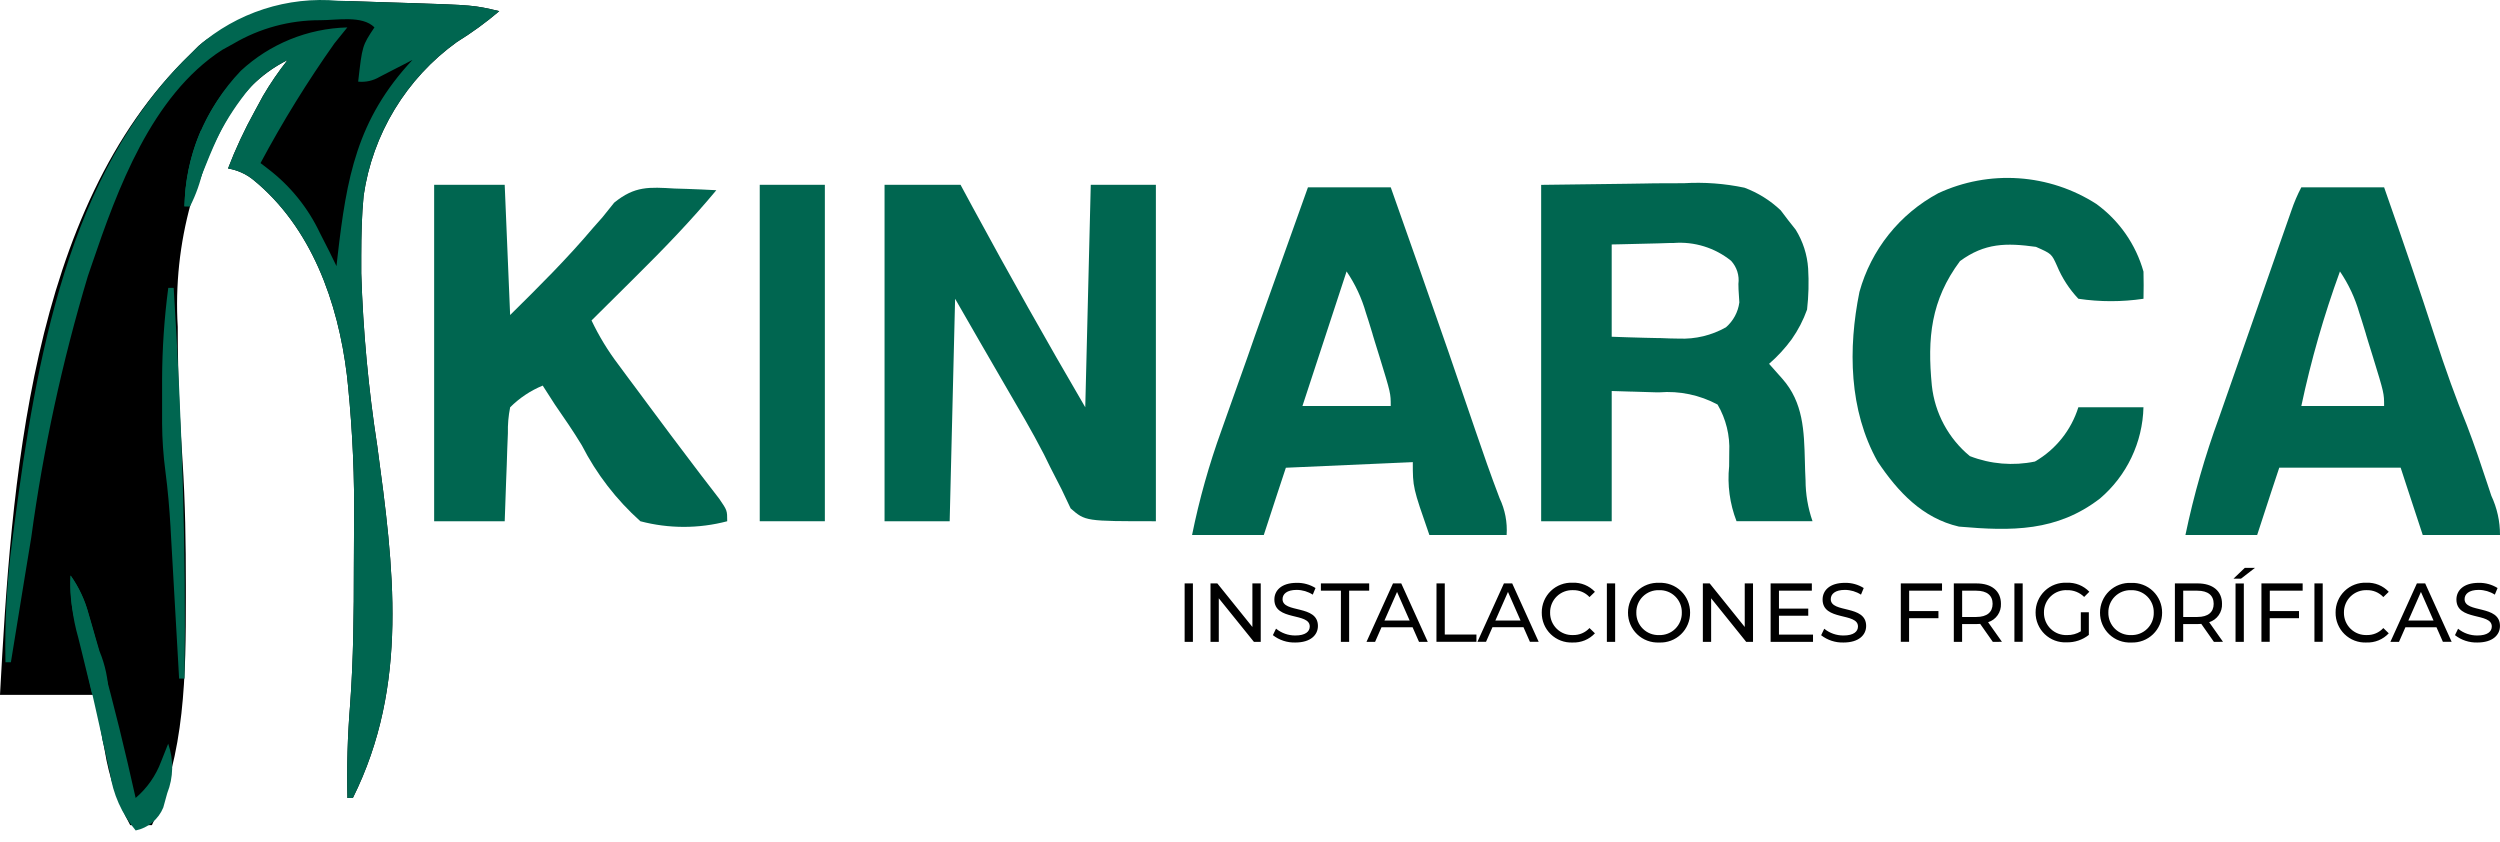
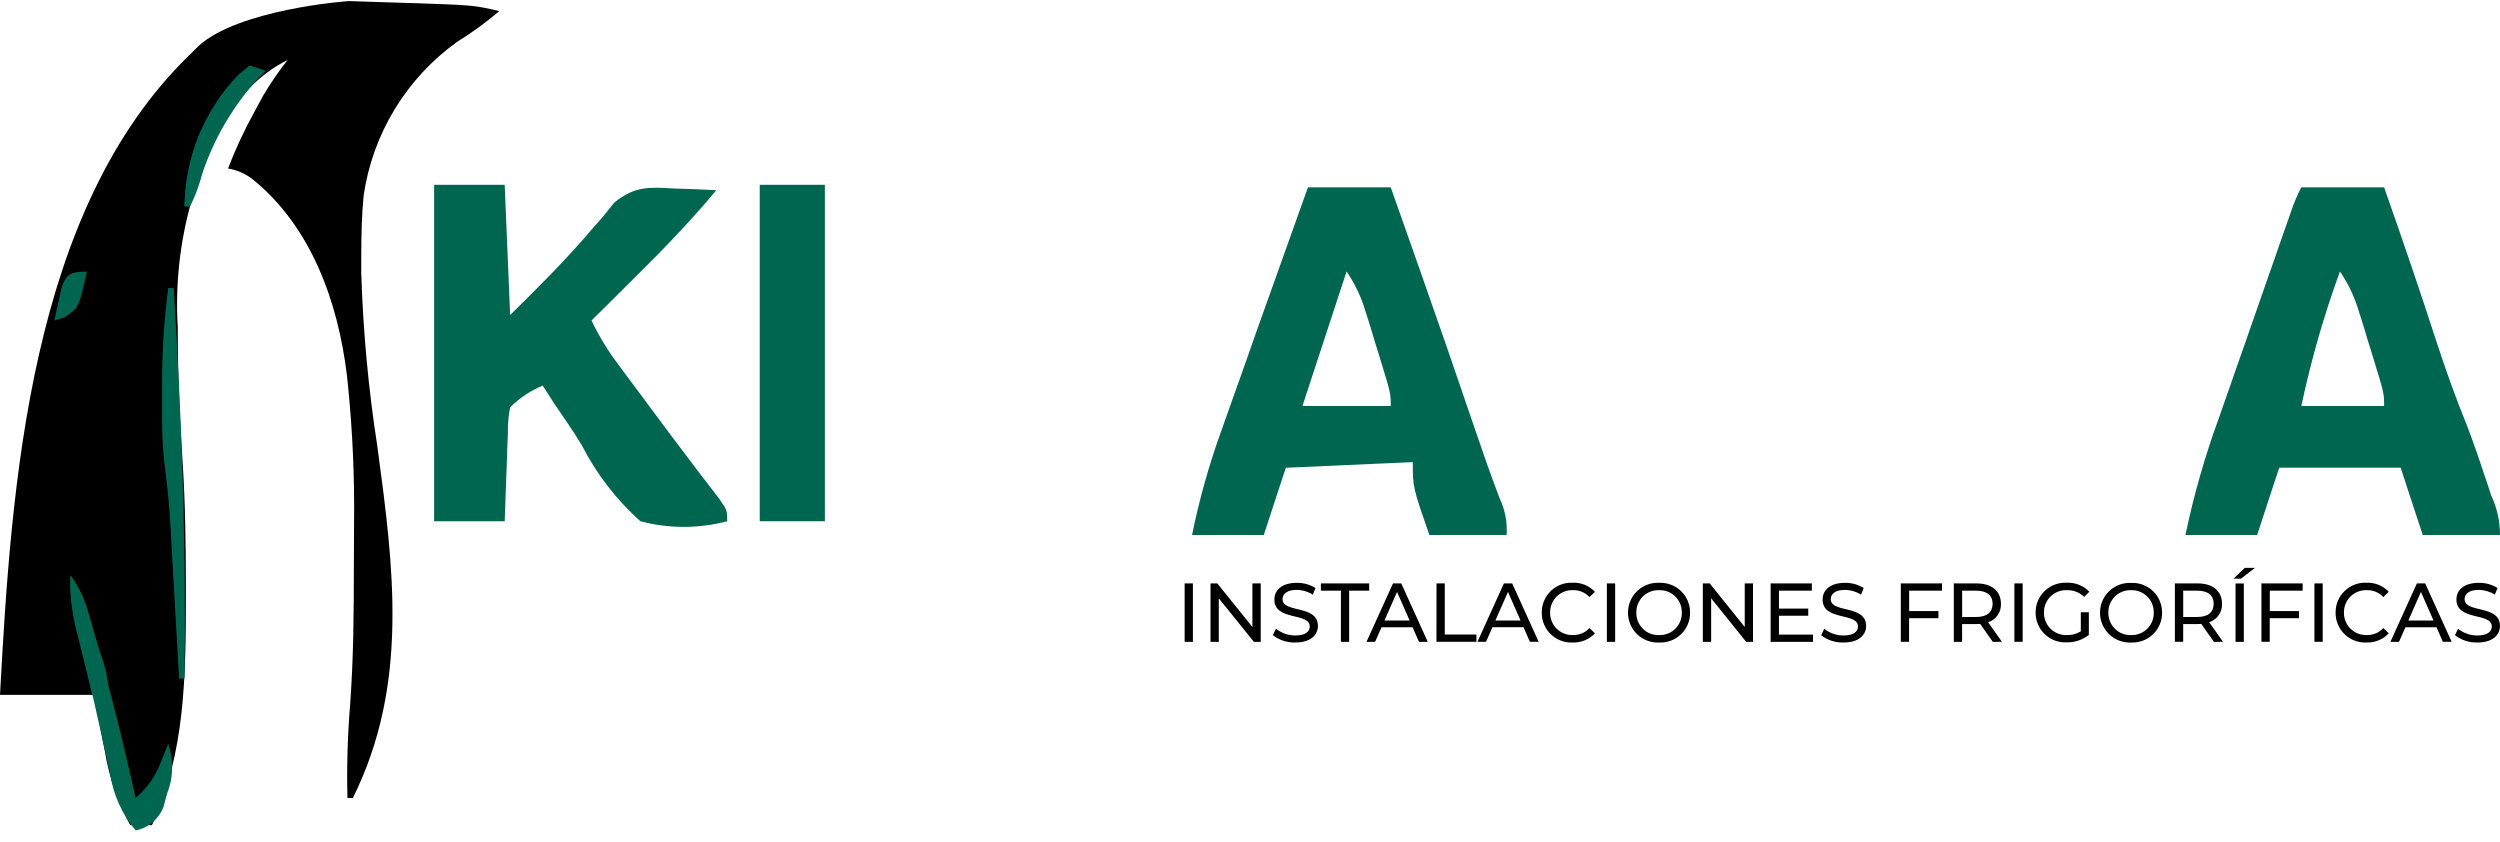
<svg xmlns="http://www.w3.org/2000/svg" width="190" height="64" viewBox="0 0 190 64" fill="none">
-   <path d="M122.489 39.614H117.128V14.05L123.701 13.966L124.736 13.95H124.786L125.751 13.932C126.596 13.924 127.326 13.924 127.979 13.924C129.52 13.832 131.067 13.947 132.578 14.265C133.605 14.647 134.543 15.233 135.337 15.989L135.893 16.723L136.216 17.131L136.473 17.458C137.023 18.345 137.348 19.354 137.418 20.395C137.482 21.44 137.455 22.488 137.337 23.528C137.051 24.328 136.659 25.086 136.17 25.782C135.668 26.467 135.091 27.094 134.449 27.651L135.456 28.784C137.056 30.591 137.111 32.76 137.171 35.056C137.183 35.529 137.194 36.019 137.222 36.503C137.225 37.56 137.404 38.61 137.751 39.609H131.975C131.462 38.282 131.27 36.853 131.414 35.439C131.42 35.061 131.427 34.717 131.423 34.37C131.486 33.101 131.177 31.842 130.535 30.745C129.178 30.017 127.64 29.695 126.105 29.818H125.894L124.068 29.763H124L122.49 29.717V39.615L122.489 39.614ZM127.194 18.467H126.918L125.904 18.5H125.866L123.167 18.565L122.489 18.579V25.592C123.19 25.618 124.111 25.651 125.027 25.672L126.034 25.694H126.068H126.194C126.688 25.714 127.155 25.734 127.598 25.734C128.845 25.787 130.083 25.489 131.17 24.876C131.731 24.391 132.094 23.718 132.19 22.983C132.159 22.491 132.159 22.491 132.129 22.008C132.122 21.86 132.12 21.717 132.119 21.58C132.16 21.264 132.132 20.942 132.036 20.637C131.939 20.333 131.777 20.054 131.561 19.819C130.331 18.827 128.769 18.344 127.194 18.467Z" fill="#006650" />
-   <path d="M67.226 14.045H73.001L73.924 15.754C76.697 20.871 79.549 25.937 82.48 30.953L82.898 14.045H87.847V39.614C82.485 39.614 82.485 39.614 81.368 38.638L80.682 37.191C80.397 36.632 80.111 36.074 79.824 35.517L79.346 34.543C78.425 32.753 77.403 31.031 76.389 29.291C75.112 27.102 73.852 24.902 72.588 22.706L72.175 39.614H67.226V14.045Z" fill="#006650" />
  <path d="M171.545 40.658H166.093C166.727 37.622 167.582 34.636 168.651 31.725L169.154 30.285C169.532 29.216 169.869 28.237 170.2 27.296C170.784 25.632 171.364 23.968 171.804 22.703L172.821 19.793L173.037 19.174V19.163L173.304 18.401L173.312 18.38L173.753 17.121L174.15 15.989C174.354 15.385 174.605 14.799 174.901 14.235L181.192 14.235C182.78 18.755 183.96 22.229 185.02 25.503C185.867 28.113 186.648 30.278 187.48 32.313C188.057 33.811 188.576 35.362 189.058 36.823L189.341 37.676C189.778 38.609 190.003 39.628 190 40.658H184.128L182.954 37.089L182.45 35.544H173.224L172.594 37.444L171.545 40.658ZM177.836 20.628C176.619 23.964 175.638 27.381 174.901 30.855H181.192C181.192 29.888 181.192 29.888 180.339 27.112L179.987 25.98L179.816 25.417V25.403L179.648 24.855L179.496 24.363L179.305 23.773C178.986 22.652 178.489 21.59 177.834 20.627L177.836 20.628Z" fill="#006650" />
  <path d="M96.049 40.658H90.597C91.145 37.953 91.894 35.292 92.835 32.697L93.243 31.544C93.67 30.337 94.108 29.111 94.53 27.926L94.816 27.121L95.378 25.51C96.637 21.967 97.954 18.279 99.405 14.235H105.696C106.444 16.352 107.043 18.052 107.584 19.589L107.667 19.823L107.87 20.4C109.408 24.768 110.81 28.819 112.156 32.789C112.669 34.299 113.289 36.082 113.97 37.867C114.384 38.737 114.568 39.698 114.504 40.658H108.632C107.373 37.036 107.373 37.036 107.373 35.122L97.726 35.548L97.097 37.449L96.049 40.658ZM102.34 20.628L101.486 23.233L101.466 23.294L98.986 30.855H105.696C105.696 29.888 105.696 29.888 104.843 27.112L104.491 25.98L104.32 25.417V25.403L104.152 24.855L104 24.363L103.809 23.773C103.491 22.652 102.995 21.591 102.34 20.628Z" fill="#006650" />
  <path d="M32.995 14.045H38.357L38.77 23.942C40.955 21.786 43.112 19.645 45.092 17.297L45.781 16.52L46.679 15.401C48.249 14.127 49.321 14.215 51.27 14.328L52.196 14.356C52.951 14.38 53.694 14.417 54.441 14.456C52.513 16.775 50.45 18.909 48.307 21.029L47.328 22.003C46.539 22.788 45.748 23.572 44.956 24.355C45.519 25.539 46.202 26.662 46.995 27.706L47.719 28.686L48.488 29.716L49.27 30.772C50.425 32.331 51.589 33.883 52.763 35.428L53.287 36.119C53.742 36.715 54.199 37.31 54.659 37.903C55.268 38.79 55.268 38.79 55.268 39.615C53.105 40.186 50.832 40.186 48.669 39.615C46.843 37.98 45.333 36.022 44.217 33.84C43.577 32.78 42.876 31.766 42.173 30.748C41.862 30.268 41.553 29.787 41.246 29.305C40.32 29.686 39.479 30.247 38.771 30.955C38.641 31.605 38.584 32.267 38.6 32.93L38.552 34.107L38.513 35.337L38.465 36.578C38.426 37.59 38.391 38.603 38.358 39.617H32.995V14.045Z" fill="#006650" />
-   <path d="M159.318 15.497C161.059 16.76 162.323 18.573 162.905 20.643C162.921 21.331 162.923 22.019 162.905 22.706C161.264 22.95 159.596 22.95 157.956 22.706C157.266 21.975 156.715 21.125 156.33 20.197C155.919 19.286 155.919 19.286 154.733 18.761C152.469 18.45 150.842 18.464 148.959 19.843C146.746 22.815 146.468 25.688 146.82 29.303C147.046 31.398 148.082 33.322 149.707 34.664C151.282 35.277 153.001 35.42 154.655 35.077C156.234 34.166 157.412 32.693 157.955 30.952H162.903C162.871 32.275 162.56 33.575 161.991 34.769C161.423 35.964 160.609 37.024 159.603 37.883C156.321 40.41 152.89 40.373 148.881 40.022C146.113 39.383 144.237 37.38 142.696 35.073C140.518 31.18 140.446 26.481 141.318 22.184C141.758 20.593 142.516 19.109 143.546 17.82C144.575 16.531 145.856 15.464 147.31 14.684C149.218 13.798 151.319 13.408 153.418 13.55C155.518 13.693 157.547 14.362 159.318 15.497Z" fill="#006650" />
  <path d="M57.74 14.045H62.689V39.614H57.74V14.045Z" fill="#006650" />
  <path d="M26.568 0.083L28.369 0.143C29.284 0.175 30.199 0.204 31.113 0.23C35.996 0.389 35.996 0.389 37.947 0.846C36.933 1.708 35.856 2.492 34.724 3.191C32.819 4.562 31.21 6.302 29.992 8.308C28.774 10.314 27.973 12.545 27.636 14.868C27.488 16.378 27.46 17.887 27.456 19.404V20.778C27.594 25.169 28 29.548 28.673 33.89C29.92 43.114 31.105 52.025 26.817 60.646H26.405C26.348 58.288 26.416 55.929 26.607 53.579C26.865 50.08 26.893 46.59 26.893 43.083C26.893 41.991 26.902 40.898 26.909 39.811C26.952 36.332 26.801 32.853 26.457 29.39L26.363 28.501C25.692 22.965 23.662 17.252 19.234 13.653C18.683 13.212 18.028 12.92 17.331 12.804C17.906 11.307 18.584 9.853 19.361 8.45L19.99 7.289C20.549 6.336 21.174 5.424 21.86 4.559C17.511 6.733 16.011 11.102 14.505 15.449C13.657 18.504 13.32 21.679 13.509 24.844L13.515 26.343C13.54 29.248 13.677 32.131 13.874 35.031C14.079 38.177 14.125 41.311 14.125 44.459C14.125 44.763 14.125 45.066 14.125 45.378C14.125 51.269 14.084 57.285 11.546 62.708H9.896C8.937 60.95 8.283 59.041 7.964 57.063L7.801 56.234C7.565 55.108 7.439 53.961 7.424 52.81H0C0.866 36.882 2.231 15.943 14.435 4.146L15.089 3.495C18.103 0.734 26.271 0.076 26.568 0.083Z" fill="black" />
-   <path d="M25.701 0.058L26.566 0.084L28.366 0.145C29.282 0.177 30.196 0.206 31.111 0.232C35.994 0.39 35.994 0.39 37.944 0.847C36.931 1.709 35.855 2.493 34.723 3.192C32.818 4.563 31.209 6.303 29.991 8.309C28.773 10.315 27.972 12.546 27.635 14.869C27.487 16.379 27.459 17.889 27.456 19.405V20.779C27.593 25.17 27.999 29.549 28.672 33.891C29.919 43.115 31.104 52.026 26.816 60.647H26.404C26.347 58.289 26.415 55.931 26.606 53.581C26.864 50.081 26.892 46.591 26.892 43.084C26.892 41.992 26.901 40.9 26.908 39.813C26.951 36.333 26.8 32.854 26.456 29.392L26.362 28.502C25.691 22.966 23.66 17.253 19.233 13.655C18.682 13.213 18.027 12.921 17.33 12.805C17.905 11.308 18.584 9.853 19.361 8.45L19.99 7.289C20.549 6.336 21.174 5.424 21.86 4.559C18.185 6.396 16.84 9.528 15.384 13.174C15.054 14.074 14.596 14.922 14.024 15.691C14.119 11.842 15.644 8.166 18.302 5.38C20.509 3.333 23.388 2.161 26.397 2.084L25.418 3.295C23.358 6.208 21.481 9.247 19.799 12.394L20.374 12.835C22.056 14.119 23.405 15.786 24.31 17.699L25.043 19.139L25.573 20.225L25.654 19.495C26.343 13.496 27.118 9.077 31.346 4.554L30.653 4.915L29.747 5.379L28.848 5.843C28.359 6.135 27.788 6.262 27.221 6.204C27.531 3.473 27.531 3.473 28.458 2.08C27.526 1.148 25.592 1.54 24.335 1.536C22.015 1.528 19.736 2.145 17.737 3.322L16.882 3.794C11.511 7.28 8.928 14.374 6.962 20.151L6.675 20.993C4.726 27.49 3.288 34.129 2.375 40.851C2.224 41.773 2.072 42.696 1.92 43.619C1.554 45.857 1.19 48.095 0.828 50.333H0.415C0.349 47.248 0.522 44.163 0.931 41.105L1.099 39.813C2.734 27.536 5.138 13.131 14.436 4.143L15.091 3.493C16.536 2.234 18.221 1.281 20.045 0.691C21.868 0.1 23.793 -0.115 25.701 0.058Z" fill="#006650" />
  <path d="M5.364 43.738C6.003 44.648 6.472 45.667 6.748 46.744L7.052 47.809L7.369 48.941L7.698 50.103C8.672 53.593 9.52 57.107 10.309 60.644C11.176 59.904 11.841 58.955 12.241 57.886L12.782 56.52C13.212 57.743 13.186 59.081 12.709 60.287L12.409 61.373C12.229 61.813 11.943 62.202 11.578 62.505C11.212 62.809 10.778 63.019 10.312 63.115C9.258 61.861 8.579 60.335 8.352 58.712L8.17 57.91C7.978 57.067 7.792 56.224 7.607 55.38C7.481 54.819 7.356 54.259 7.23 53.697C6.986 52.635 6.744 51.57 6.506 50.5C6.25 49.373 5.979 48.251 5.691 47.136C5.398 46.029 5.287 44.881 5.364 43.738Z" fill="#006650" />
  <path d="M12.788 21.88H13.2C13.817 31.79 14.15 41.645 14.026 51.575H13.612L13.543 50.34C13.459 48.816 13.372 47.29 13.282 45.765C13.244 45.108 13.207 44.45 13.17 43.792C13.117 42.842 13.063 41.892 13.008 40.943L12.96 40.062C12.876 38.64 12.756 37.231 12.571 35.82C12.411 34.61 12.327 33.392 12.319 32.171V31.065V29.948V28.835C12.328 26.509 12.484 24.186 12.788 21.88Z" fill="#006650" />
  <path d="M18.973 4.971L20.21 5.384L19.667 5.902C17.744 8.006 16.28 10.488 15.37 13.189C15.048 14.086 14.595 14.931 14.024 15.694C14.064 11.964 15.52 8.389 18.098 5.693L18.973 4.971Z" fill="#006650" />
  <path d="M5.364 43.738C5.983 44.604 6.443 45.573 6.72 46.601L6.995 47.536L7.272 48.506L7.558 49.481C8 50.536 8.235 51.666 8.252 52.81H7.014C6.736 51.686 6.461 50.561 6.188 49.434L5.95 48.474C5.509 46.936 5.311 45.338 5.364 43.738Z" fill="#006650" />
  <path d="M6.602 20.643C5.993 23.384 5.993 23.384 4.901 24.124L4.127 24.356C4.243 23.814 4.363 23.272 4.488 22.731L4.691 21.817C5.061 20.736 5.494 20.643 6.602 20.643Z" fill="#006650" />
  <path d="M15.262 9.92H15.674C15.772 11.92 15.346 13.911 14.437 15.695H14.024C14.062 13.708 14.482 11.748 15.262 9.92Z" fill="#006650" />
  <path d="M7.426 52.812H8.252L9.077 56.525H7.839L7.426 52.812Z" fill="#006650" />
  <path d="M90.032 48.78H90.661V44.34H90.032V48.78ZM95.182 44.34V47.65L92.518 44.34H91.999V48.78H92.628V45.47L95.297 48.78H95.816V44.34H95.182ZM98.444 48.831C99.618 48.831 100.162 48.247 100.162 47.572C100.162 45.937 97.474 46.621 97.474 45.536C97.474 45.149 97.797 44.832 98.552 44.832C98.984 44.835 99.406 44.96 99.77 45.193L99.979 44.69C99.551 44.423 99.055 44.287 98.552 44.296C97.384 44.296 96.852 44.88 96.852 45.564C96.852 47.214 99.541 46.528 99.541 47.612C99.541 48 99.211 48.297 98.444 48.297C97.909 48.3 97.391 48.117 96.978 47.777L96.739 48.272C97.224 48.651 97.828 48.849 98.444 48.831ZM101.906 48.78H102.535V44.892H104.058V44.34H100.388V44.892H101.91L101.906 48.78ZM107.844 48.78H108.51L106.496 44.34H105.867L103.854 48.78H104.507L104.995 47.67H107.355L107.844 48.78ZM105.218 47.162L106.176 44.986L107.133 47.162H105.218ZM109.17 48.779H112.209V48.227H109.803V44.339H109.174L109.17 48.779ZM116.274 48.779H116.94L114.927 44.339H114.298L112.284 48.779H112.937L113.426 47.669H115.785L116.274 48.779ZM113.647 47.162L114.606 44.986L115.563 47.162H113.647ZM119.521 48.831C119.837 48.842 120.151 48.786 120.444 48.666C120.736 48.545 120.999 48.363 121.214 48.132L120.802 47.732C120.643 47.904 120.45 48.041 120.234 48.133C120.019 48.224 119.786 48.269 119.552 48.264C119.324 48.273 119.096 48.236 118.883 48.154C118.67 48.072 118.476 47.947 118.312 47.787C118.149 47.627 118.02 47.436 117.933 47.225C117.847 47.013 117.804 46.786 117.808 46.558C117.804 46.33 117.847 46.103 117.933 45.892C118.02 45.68 118.149 45.489 118.312 45.329C118.476 45.169 118.67 45.044 118.883 44.962C119.096 44.88 119.324 44.843 119.552 44.852C119.786 44.846 120.018 44.89 120.234 44.98C120.449 45.071 120.643 45.206 120.802 45.378L121.214 44.978C120.999 44.748 120.737 44.568 120.446 44.449C120.155 44.33 119.841 44.274 119.527 44.287C119.222 44.272 118.916 44.32 118.63 44.428C118.344 44.535 118.083 44.7 117.862 44.912C117.642 45.124 117.467 45.379 117.349 45.661C117.231 45.943 117.171 46.246 117.174 46.552C117.169 46.858 117.227 47.162 117.344 47.446C117.461 47.729 117.635 47.985 117.855 48.199C118.075 48.412 118.336 48.578 118.622 48.687C118.909 48.796 119.215 48.844 119.521 48.831ZM122.122 48.78H122.751V44.34H122.122V48.78ZM126.093 48.831C126.399 48.845 126.704 48.796 126.991 48.688C127.277 48.58 127.539 48.415 127.759 48.202C127.98 47.99 128.154 47.734 128.272 47.452C128.391 47.169 128.45 46.866 128.447 46.559C128.449 46.254 128.389 45.951 128.271 45.669C128.152 45.388 127.977 45.133 127.757 44.921C127.537 44.709 127.276 44.544 126.99 44.437C126.704 44.329 126.399 44.281 126.094 44.294C125.788 44.28 125.482 44.328 125.195 44.435C124.908 44.542 124.646 44.707 124.425 44.919C124.203 45.131 124.027 45.385 123.908 45.667C123.788 45.95 123.727 46.253 123.728 46.559C123.726 46.866 123.786 47.17 123.906 47.453C124.025 47.736 124.201 47.991 124.422 48.204C124.643 48.416 124.905 48.581 125.193 48.689C125.48 48.797 125.786 48.845 126.093 48.831ZM126.093 48.266C125.865 48.274 125.638 48.236 125.426 48.153C125.214 48.071 125.021 47.946 124.859 47.786C124.696 47.627 124.569 47.435 124.483 47.224C124.398 47.013 124.356 46.787 124.361 46.559C124.356 46.332 124.398 46.105 124.483 45.895C124.569 45.684 124.696 45.492 124.859 45.332C125.021 45.173 125.214 45.048 125.426 44.965C125.638 44.883 125.865 44.845 126.093 44.853C126.32 44.845 126.546 44.884 126.758 44.966C126.969 45.049 127.162 45.174 127.323 45.334C127.485 45.494 127.612 45.685 127.697 45.896C127.782 46.106 127.823 46.332 127.818 46.559C127.823 46.786 127.782 47.012 127.697 47.223C127.612 47.434 127.485 47.625 127.323 47.785C127.162 47.944 126.969 48.07 126.758 48.152C126.546 48.235 126.32 48.273 126.093 48.266ZM132.6 44.34V47.65L129.937 44.34H129.417V48.78H130.046V45.47L132.71 48.78H133.229V44.34H132.6ZM135.201 48.228V46.795H137.427V46.256H135.201V44.892H137.7V44.34H134.567V48.78H137.789V48.228H135.201ZM140.108 48.831C141.282 48.831 141.827 48.247 141.827 47.572C141.827 45.937 139.138 46.621 139.138 45.536C139.138 45.149 139.462 44.832 140.217 44.832C140.648 44.835 141.071 44.96 141.435 45.193L141.643 44.69C141.216 44.423 140.72 44.287 140.217 44.296C139.049 44.296 138.517 44.88 138.517 45.564C138.517 47.214 141.206 46.528 141.206 47.612C141.206 48 140.876 48.297 140.108 48.297C139.575 48.302 139.056 48.121 138.642 47.784L138.407 48.278C138.893 48.655 139.496 48.85 140.111 48.831H140.108ZM147.594 44.891V44.339H144.461V48.779H145.09V46.985H147.321V46.439H145.096V44.891H147.594ZM152.149 48.779L151.095 47.289C151.39 47.196 151.645 47.008 151.822 46.754C151.998 46.501 152.086 46.196 152.072 45.887C152.072 44.924 151.374 44.34 150.22 44.34H148.49V48.78H149.119V47.429H150.216C150.312 47.429 150.406 47.422 150.495 47.416L151.453 48.78L152.149 48.779ZM150.201 46.892H149.123V44.893H150.201C151.012 44.893 151.438 45.255 151.438 45.889C151.438 46.523 151.015 46.889 150.202 46.889L150.201 46.892ZM153.095 48.779H153.724V44.339H153.095V48.779ZM158.142 47.98C157.83 48.175 157.468 48.274 157.101 48.266C156.872 48.276 156.643 48.239 156.428 48.158C156.213 48.076 156.017 47.952 155.852 47.792C155.688 47.633 155.557 47.441 155.469 47.229C155.381 47.017 155.337 46.789 155.34 46.559C155.336 46.329 155.379 46.1 155.467 45.887C155.556 45.674 155.687 45.481 155.853 45.322C156.019 45.161 156.216 45.037 156.432 44.957C156.648 44.876 156.878 44.841 157.109 44.853C157.347 44.847 157.584 44.89 157.805 44.978C158.026 45.066 158.227 45.198 158.396 45.367L158.79 44.973C158.57 44.744 158.305 44.564 158.011 44.446C157.716 44.328 157.4 44.274 157.084 44.288C156.776 44.271 156.469 44.317 156.18 44.423C155.891 44.529 155.627 44.694 155.404 44.906C155.181 45.118 155.005 45.374 154.884 45.657C154.764 45.94 154.703 46.245 154.705 46.553C154.703 46.86 154.763 47.164 154.883 47.446C155.002 47.729 155.178 47.984 155.399 48.196C155.621 48.408 155.883 48.573 156.171 48.68C156.458 48.787 156.765 48.834 157.071 48.818C157.68 48.83 158.274 48.631 158.752 48.253V46.534H158.142V47.98ZM161.967 48.831C162.272 48.844 162.577 48.796 162.863 48.688C163.149 48.581 163.41 48.416 163.63 48.204C163.85 47.992 164.025 47.737 164.144 47.456C164.262 47.174 164.322 46.871 164.32 46.566C164.322 46.26 164.262 45.957 164.144 45.675C164.025 45.394 163.85 45.139 163.63 44.927C163.41 44.715 163.149 44.55 162.863 44.443C162.577 44.335 162.272 44.287 161.967 44.301C161.661 44.286 161.355 44.334 161.068 44.441C160.781 44.548 160.519 44.713 160.297 44.925C160.076 45.137 159.9 45.392 159.781 45.674C159.661 45.956 159.6 46.259 159.601 46.566C159.6 46.872 159.661 47.176 159.781 47.458C159.901 47.74 160.077 47.995 160.298 48.207C160.52 48.419 160.782 48.584 161.07 48.691C161.357 48.798 161.663 48.846 161.969 48.831H161.967ZM161.967 48.266C161.739 48.274 161.512 48.236 161.3 48.153C161.088 48.071 160.895 47.946 160.733 47.786C160.571 47.627 160.443 47.435 160.357 47.224C160.272 47.013 160.23 46.787 160.235 46.559C160.23 46.332 160.272 46.105 160.357 45.895C160.443 45.684 160.571 45.492 160.733 45.332C160.895 45.173 161.088 45.048 161.3 44.965C161.512 44.883 161.739 44.845 161.967 44.853C162.193 44.846 162.419 44.885 162.63 44.968C162.841 45.051 163.033 45.177 163.193 45.336C163.354 45.496 163.481 45.687 163.566 45.897C163.65 46.107 163.691 46.333 163.686 46.559C163.691 46.786 163.65 47.011 163.566 47.221C163.481 47.431 163.355 47.622 163.194 47.781C163.034 47.941 162.842 48.066 162.632 48.15C162.421 48.233 162.196 48.272 161.969 48.266H161.967ZM168.95 48.779L167.897 47.288C168.191 47.194 168.447 47.006 168.623 46.753C168.8 46.499 168.888 46.195 168.873 45.886C168.873 44.922 168.175 44.339 167.021 44.339H165.292V48.779H165.922V47.429H167.019C167.114 47.429 167.209 47.422 167.298 47.416L168.256 48.78L168.95 48.779ZM167.002 46.892H165.924V44.893H167.002C167.814 44.893 168.239 45.255 168.239 45.889C168.239 46.523 167.818 46.889 167.005 46.889L167.002 46.892ZM169.743 43.98H170.314L171.38 43.156H170.606L169.743 43.98ZM169.901 48.781H170.531V44.341H169.901V48.781ZM175.002 44.891V44.339H171.869V48.779H172.498V46.985H174.724V46.439H172.505V44.891H175.002ZM175.897 48.779H176.526V44.339H175.897V48.779ZM179.849 48.829C180.165 48.842 180.481 48.786 180.773 48.666C181.066 48.545 181.329 48.363 181.545 48.132L181.133 47.732C180.974 47.904 180.781 48.041 180.565 48.133C180.35 48.224 180.117 48.269 179.883 48.264C179.655 48.273 179.427 48.236 179.214 48.154C179.001 48.072 178.807 47.947 178.643 47.787C178.48 47.627 178.351 47.436 178.264 47.225C178.178 47.013 178.135 46.786 178.139 46.558C178.135 46.33 178.178 46.103 178.264 45.892C178.351 45.68 178.48 45.489 178.643 45.329C178.807 45.169 179.001 45.044 179.214 44.962C179.427 44.88 179.655 44.843 179.883 44.852C180.117 44.846 180.349 44.89 180.565 44.98C180.78 45.071 180.974 45.206 181.133 45.378L181.545 44.978C181.33 44.748 181.068 44.568 180.777 44.449C180.486 44.33 180.172 44.274 179.858 44.287C179.553 44.272 179.247 44.32 178.961 44.428C178.675 44.535 178.414 44.7 178.193 44.912C177.973 45.124 177.798 45.379 177.68 45.661C177.562 45.943 177.502 46.246 177.505 46.552C177.5 46.858 177.558 47.162 177.675 47.445C177.792 47.728 177.966 47.985 178.185 48.198C178.405 48.411 178.666 48.578 178.952 48.687C179.239 48.795 179.544 48.844 179.85 48.831L179.849 48.829ZM185.66 48.779H186.327L184.314 44.339H183.684L181.671 48.78H182.324L182.812 47.67H185.172L185.66 48.779ZM183.034 47.162L183.991 44.986L184.949 47.162H183.034ZM188.28 48.831C189.454 48.831 189.998 48.247 189.998 47.572C189.998 45.937 187.309 46.621 187.309 45.536C187.309 45.149 187.633 44.832 188.388 44.832C188.82 44.835 189.242 44.96 189.606 45.193L189.815 44.69C189.387 44.423 188.891 44.287 188.388 44.296C187.22 44.296 186.688 44.88 186.688 45.564C186.688 47.214 189.377 46.528 189.377 47.612C189.377 48 189.047 48.297 188.28 48.297C187.746 48.302 187.227 48.121 186.814 47.784L186.578 48.272C187.063 48.651 187.664 48.848 188.28 48.831Z" fill="black" />
</svg>